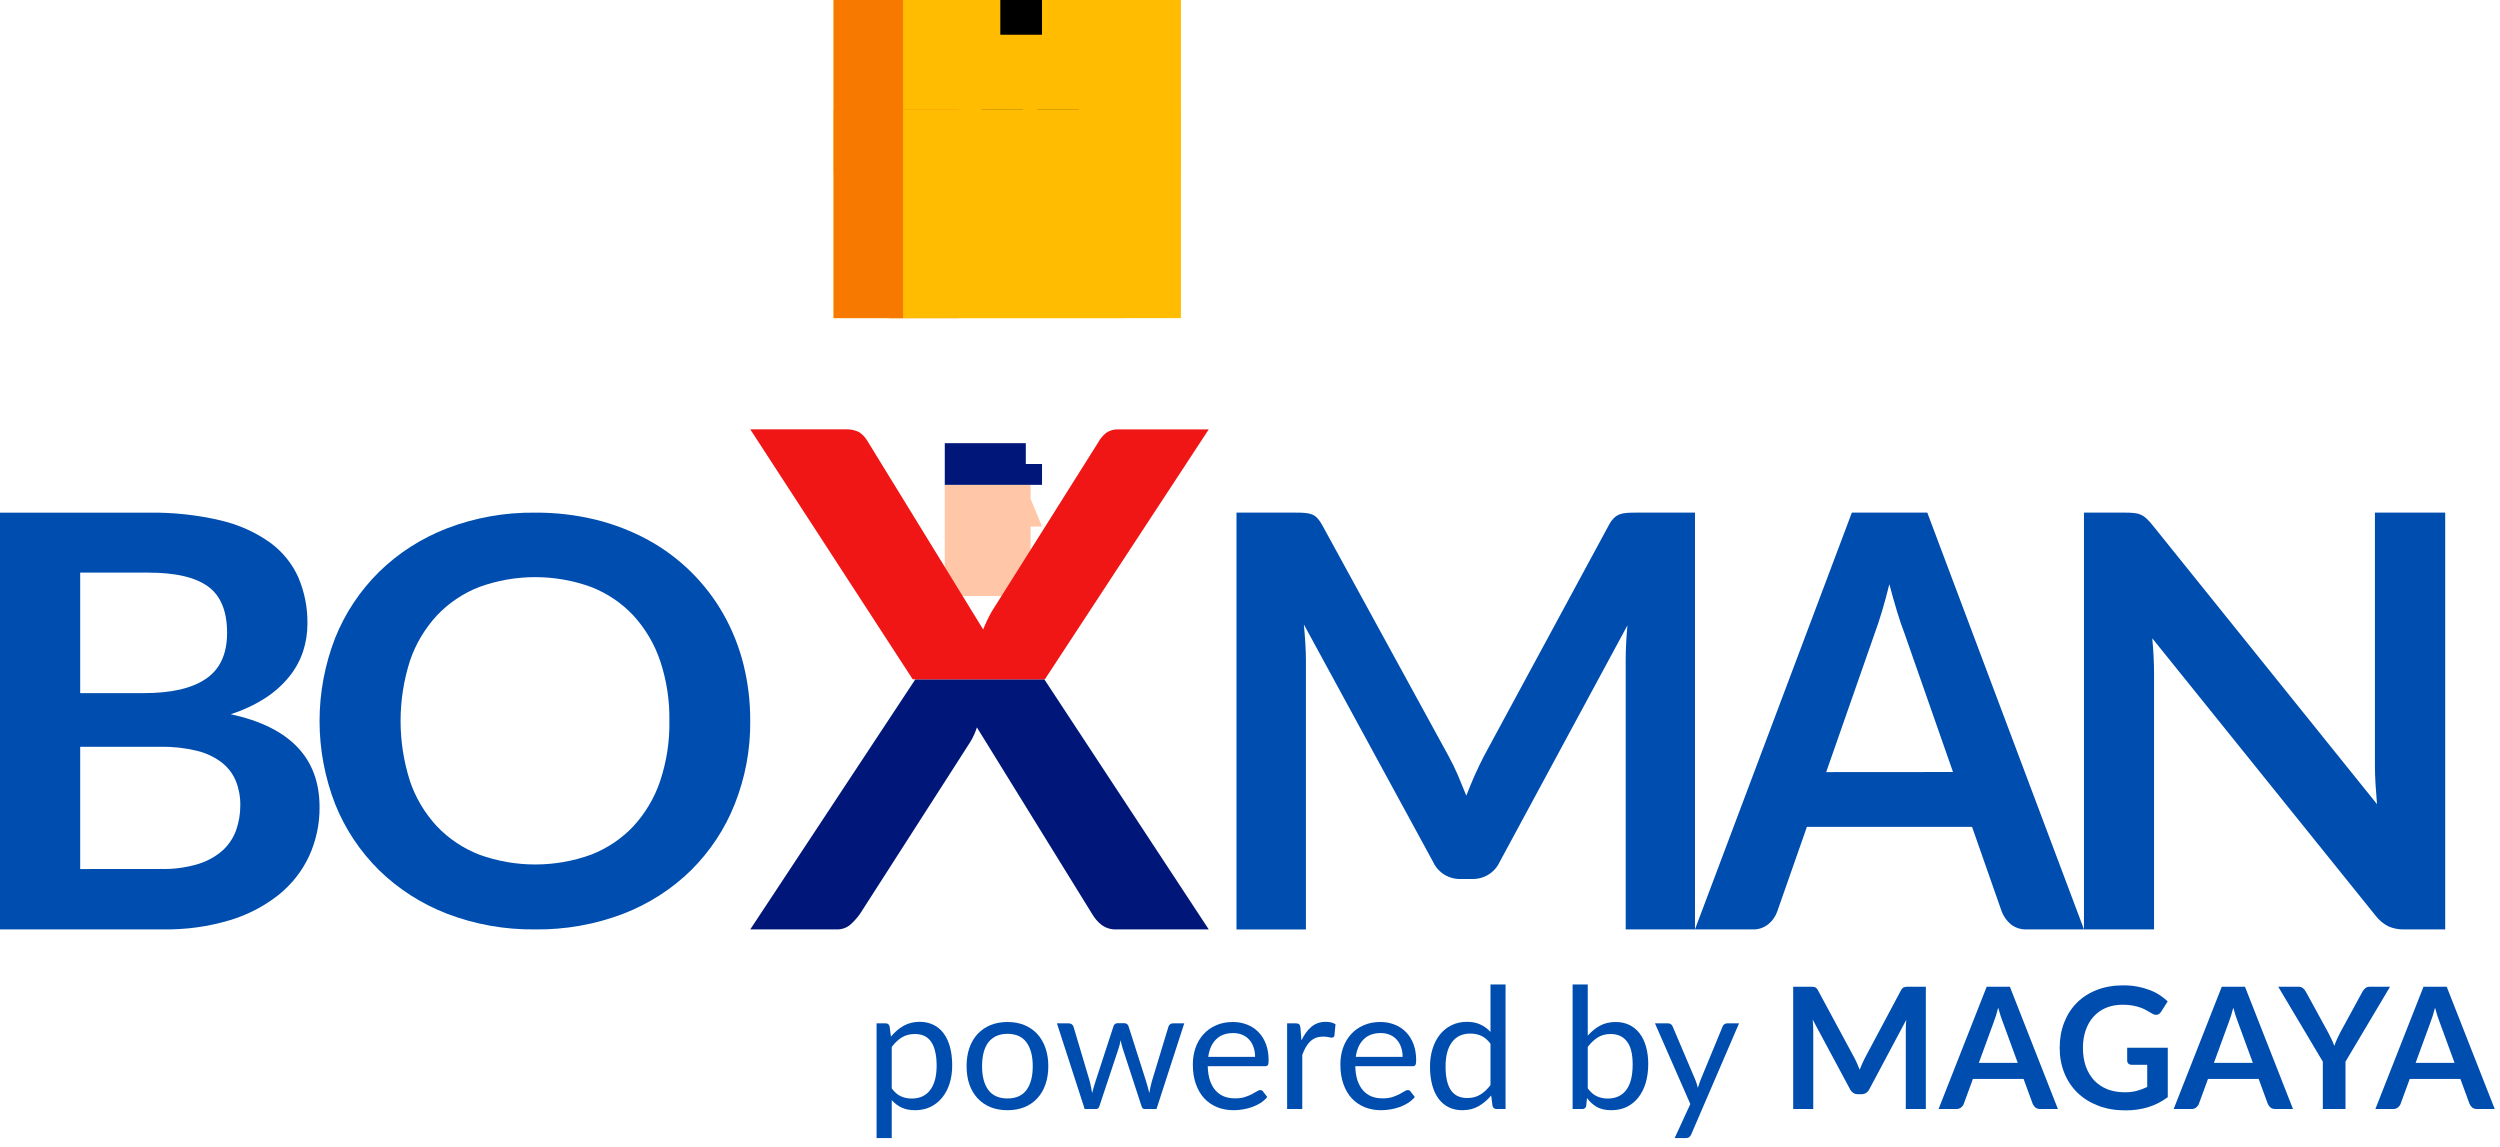
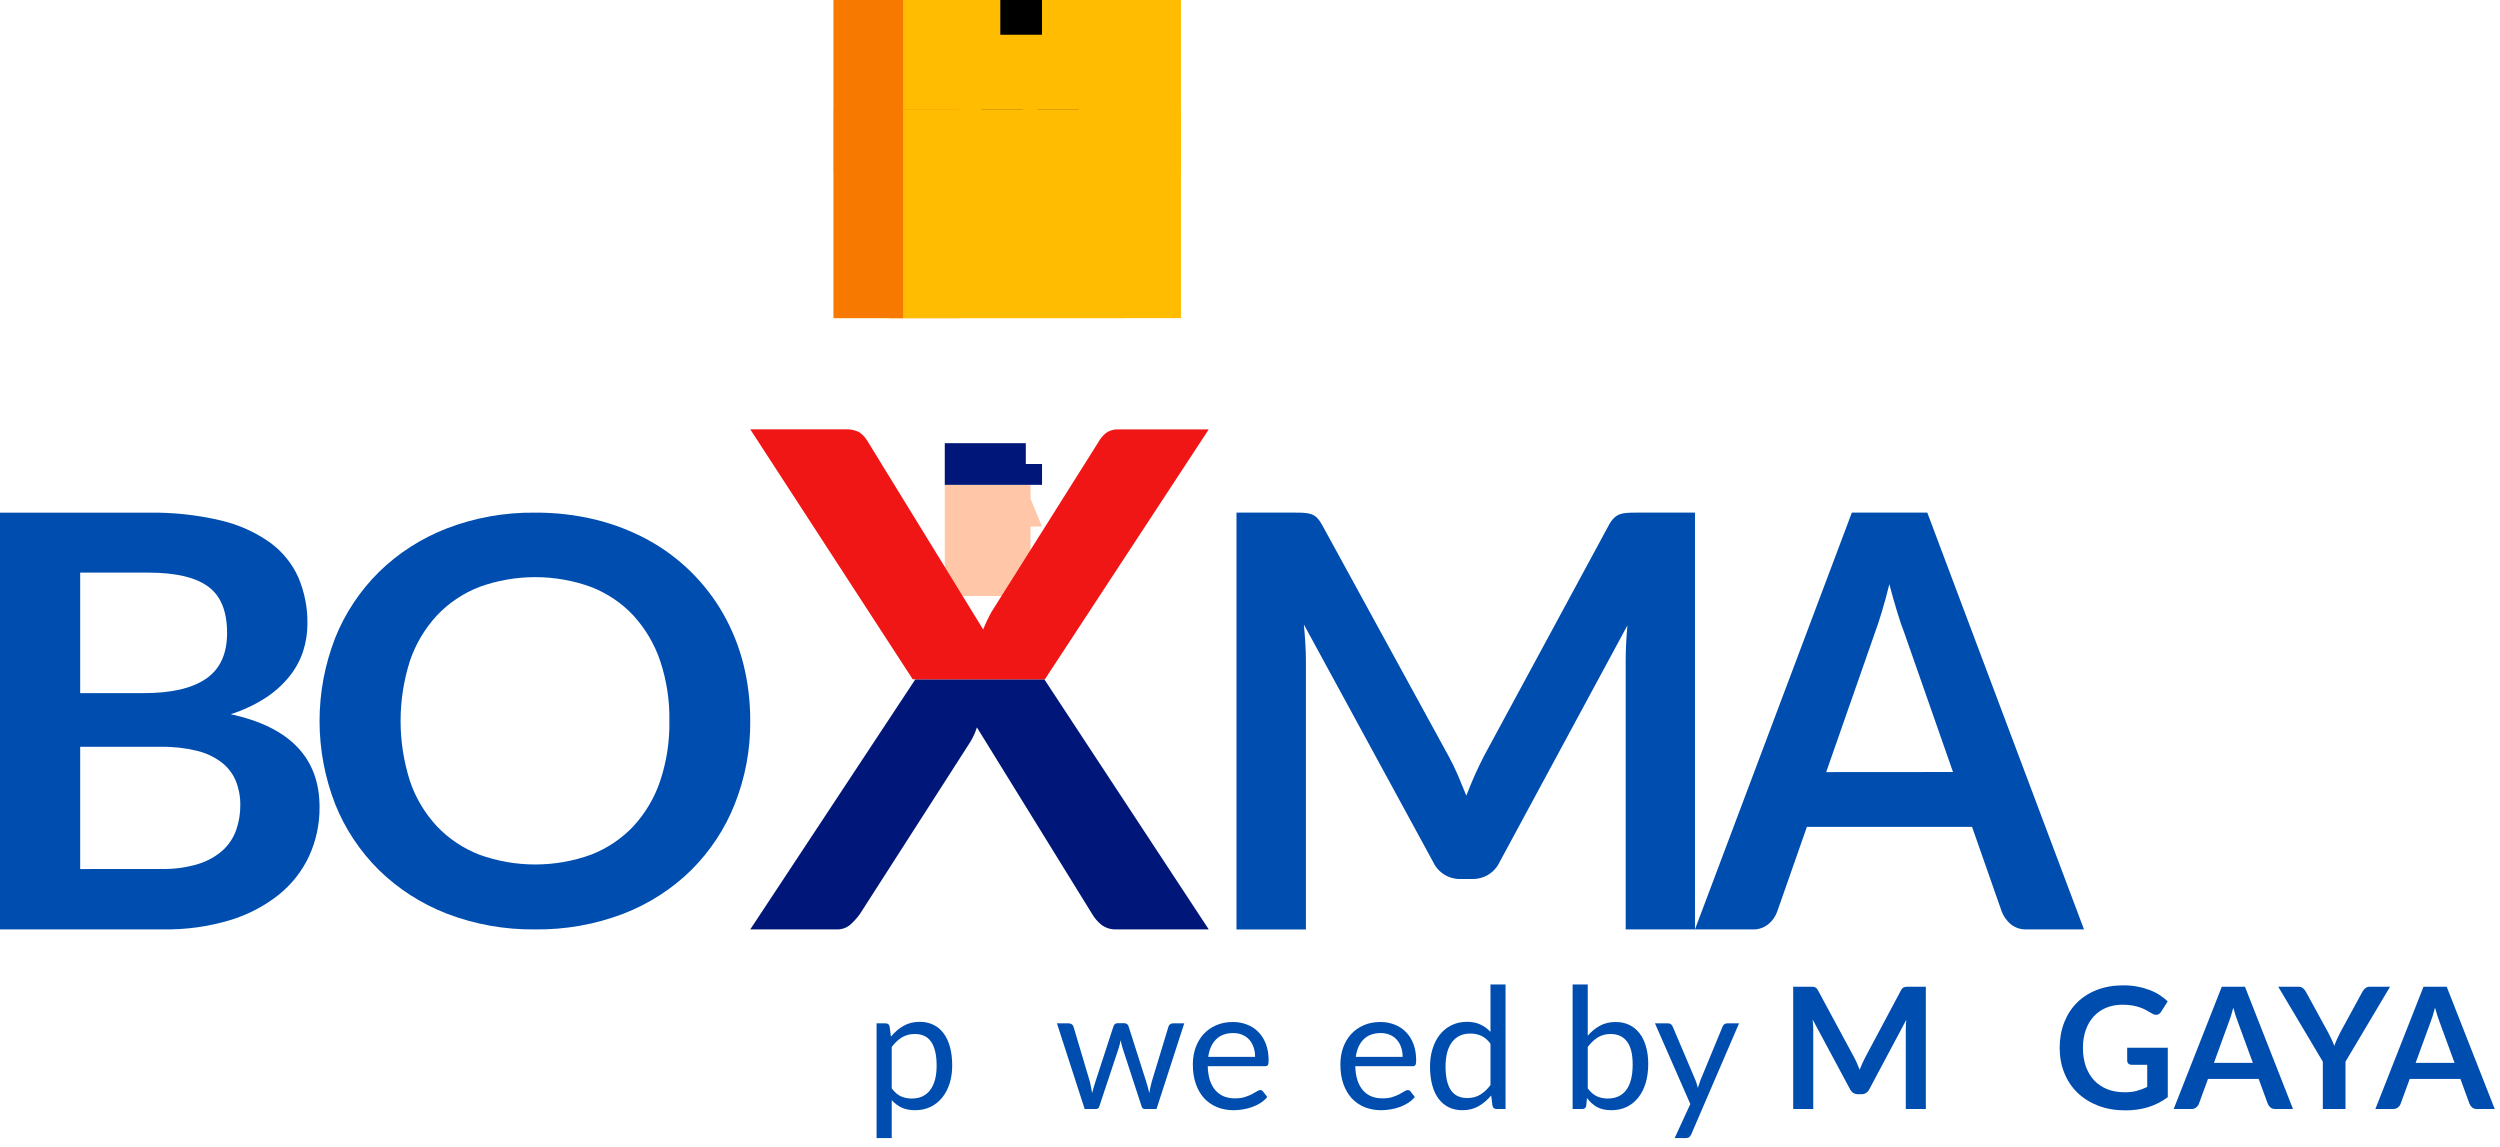
<svg xmlns="http://www.w3.org/2000/svg" width="133" height="61" viewBox="0 0 133 61" fill="none">
  <path d="M58.391 0H56.174V1.848H58.391V0Z" fill="black" />
  <path d="M62.826 0H47.305V9.238H62.826V0Z" fill="#FFBC00" />
  <path d="M51 0H47.305V9.238H51V0Z" fill="#F77900" />
  <path d="M59.869 0H44.348V9.238H59.869V0Z" fill="#FFBC00" />
  <path d="M55.434 0H53.217V1.848H55.434V0Z" fill="black" />
  <path d="M57.391 5.837H55.174V8.055H57.391V5.837Z" fill="black" />
  <path d="M54.434 5.837H52.217V8.055H54.434V5.837Z" fill="black" />
  <path d="M55.573 15.704V14.78H51.262V16.628H55.573H56.436V15.704H55.573Z" fill="#001779" />
  <path d="M62.826 5.837H47.305V16.924H62.826V5.837Z" fill="#FFBC00" />
  <path d="M51 5.837H47.305V16.924H51V5.837Z" fill="#F77900" />
  <path d="M7.896 27.274C9.193 27.252 10.489 27.391 11.749 27.689C12.696 27.91 13.588 28.311 14.373 28.869C15.032 29.351 15.55 29.991 15.875 30.726C16.204 31.504 16.368 32.338 16.355 33.179C16.357 33.687 16.277 34.191 16.117 34.674C15.954 35.157 15.704 35.608 15.379 36.007C15.021 36.446 14.592 36.828 14.111 37.137C13.541 37.501 12.924 37.79 12.275 37.996C15.425 38.681 17 40.327 17 42.934C17.009 43.831 16.82 44.72 16.446 45.541C16.076 46.338 15.523 47.043 14.828 47.602C14.055 48.214 13.166 48.675 12.211 48.96C11.062 49.301 9.863 49.465 8.66 49.444H0V27.274H7.896ZM4.266 30.464V36.874H7.659C9.116 36.874 10.218 36.619 10.963 36.107C11.709 35.596 12.081 34.784 12.081 33.67C12.081 32.514 11.743 31.691 11.067 31.2C10.39 30.709 9.333 30.464 7.896 30.464H4.266ZM8.578 46.229C9.257 46.246 9.934 46.153 10.581 45.953C11.062 45.802 11.503 45.55 11.873 45.217C12.19 44.917 12.429 44.549 12.57 44.143C12.714 43.723 12.787 43.283 12.784 42.84C12.791 42.399 12.71 41.961 12.547 41.549C12.389 41.166 12.132 40.828 11.801 40.568C11.415 40.274 10.969 40.062 10.492 39.946C9.863 39.791 9.216 39.719 8.567 39.731H4.266V46.233L8.578 46.229Z" fill="#004DB0" />
  <path d="M39.912 38.355C39.928 39.865 39.649 41.365 39.089 42.776C38.572 44.088 37.782 45.285 36.767 46.295C35.744 47.299 34.514 48.089 33.156 48.613C31.664 49.182 30.07 49.465 28.464 49.445C26.864 49.464 25.275 49.182 23.788 48.613C22.427 48.088 21.195 47.298 20.167 46.295C19.148 45.286 18.353 44.089 17.83 42.776C16.724 39.927 16.724 36.791 17.83 33.941C18.353 32.629 19.148 31.432 20.167 30.423C21.195 29.419 22.427 28.63 23.788 28.105C25.275 27.536 26.864 27.253 28.464 27.273C29.557 27.265 30.645 27.392 31.704 27.65C32.677 27.891 33.613 28.254 34.487 28.73C35.325 29.191 36.091 29.762 36.764 30.426C37.436 31.092 38.012 31.841 38.475 32.654C38.953 33.496 39.313 34.393 39.547 35.325C39.795 36.317 39.917 37.334 39.912 38.355ZM35.611 38.355C35.63 37.268 35.464 36.186 35.118 35.151C34.819 34.264 34.335 33.446 33.695 32.744C33.077 32.082 32.31 31.564 31.452 31.229C29.533 30.529 27.413 30.529 25.493 31.229C24.634 31.565 23.864 32.083 23.242 32.744C22.598 33.444 22.111 34.263 21.811 35.151C21.144 37.239 21.144 39.47 21.811 41.557C22.11 42.444 22.597 43.261 23.242 43.958C23.866 44.615 24.635 45.13 25.493 45.466C27.413 46.165 29.533 46.165 31.452 45.466C32.309 45.131 33.075 44.616 33.695 43.958C34.336 43.259 34.82 42.442 35.118 41.557C35.463 40.523 35.63 39.441 35.611 38.355Z" fill="#004DB0" />
  <path d="M90.173 27.272V49.444H86.487V35.123C86.487 34.55 86.518 33.932 86.58 33.268L79.781 45.858C79.653 46.135 79.445 46.369 79.183 46.53C78.921 46.691 78.616 46.772 78.308 46.763H77.716C77.408 46.772 77.103 46.691 76.841 46.53C76.579 46.369 76.371 46.135 76.243 45.858L69.366 33.223C69.397 33.56 69.424 33.892 69.444 34.221C69.464 34.543 69.475 34.848 69.475 35.124V49.446H65.781V27.272H68.94C69.126 27.272 69.287 27.272 69.421 27.288C69.547 27.296 69.67 27.322 69.788 27.364C69.9 27.408 70.001 27.476 70.083 27.564C70.184 27.675 70.271 27.799 70.34 27.932L77.075 40.244C77.251 40.567 77.415 40.904 77.566 41.256C77.716 41.608 77.864 41.966 78.008 42.33C78.154 41.952 78.304 41.585 78.46 41.234C78.615 40.882 78.787 40.541 78.951 40.214L85.593 27.932C85.662 27.797 85.752 27.674 85.858 27.564C85.943 27.477 86.047 27.409 86.161 27.364C86.278 27.322 86.401 27.296 86.526 27.288C86.66 27.277 86.822 27.272 87.009 27.272H90.173Z" fill="#004DB0" />
  <path d="M110.868 49.444H107.817C107.517 49.458 107.221 49.363 106.98 49.176C106.768 49 106.601 48.77 106.497 48.509L104.913 43.989H96.127L94.543 48.509C94.45 48.763 94.293 48.987 94.089 49.155C93.852 49.352 93.555 49.455 93.252 49.445H90.172L98.518 27.272H102.532L110.868 49.444ZM103.9 41.071L101.319 33.696C101.192 33.373 101.059 32.98 100.923 32.531C100.788 32.082 100.649 31.595 100.513 31.078C100.385 31.599 100.253 32.089 100.116 32.542C99.979 32.996 99.847 33.394 99.721 33.732L97.153 41.076L103.9 41.071Z" fill="#004DB0" />
-   <path d="M130.085 27.272V49.445H127.909C127.619 49.454 127.331 49.399 127.066 49.283C126.806 49.153 126.579 48.967 126.402 48.739L114.501 33.958C114.564 34.632 114.596 35.256 114.596 35.828V49.445H110.867V27.272H113.091C113.246 27.271 113.401 27.279 113.555 27.295C113.797 27.316 114.023 27.42 114.194 27.587C114.308 27.695 114.413 27.81 114.51 27.932L126.457 42.782C126.425 42.423 126.399 42.071 126.378 41.723C126.358 41.376 126.346 41.053 126.346 40.755V27.272H130.085Z" fill="#004DB0" />
  <path d="M55.559 36.142L64.305 49.444H59.401C59.108 49.459 58.819 49.37 58.588 49.193C58.391 49.033 58.226 48.839 58.1 48.621L51.971 38.698C51.887 38.967 51.77 39.225 51.623 39.467L45.75 48.621C45.603 48.826 45.434 49.015 45.246 49.185C45.043 49.362 44.778 49.455 44.506 49.444H39.914L48.695 36.142" fill="#001779" />
  <path d="M55.436 28.011L54.827 26.533V25.794H50.262V31.707H54.827V28.011H55.436Z" fill="#FFC7A8" />
  <path d="M54.573 24.685V23.577H50.262V25.794H54.573H55.436V24.685H54.573Z" fill="#001779" />
  <path d="M48.557 36.14L39.914 22.841H44.94C45.2 22.823 45.461 22.872 45.698 22.984C45.878 23.103 46.029 23.261 46.139 23.447L52.305 33.487C52.434 33.162 52.584 32.846 52.755 32.541L58.42 23.543C58.53 23.335 58.684 23.153 58.872 23.011C59.056 22.892 59.272 22.834 59.49 22.843H64.305L55.586 36.142" fill="#F01616" />
  <path d="M59.869 5.837H44.348V16.924H59.869V5.837Z" fill="#FFBC00" />
  <g style="mix-blend-mode:multiply">
    <path fill-rule="evenodd" clip-rule="evenodd" d="M44.348 0H48.043V9.238L48.043 16.924H44.348V9.238V5.837V0Z" fill="#F77900" />
  </g>
  <path d="M47.44 57.902C47.587 58.1 47.747 58.24 47.921 58.321C48.095 58.402 48.29 58.442 48.506 58.442C48.932 58.442 49.259 58.291 49.487 57.988C49.715 57.685 49.829 57.253 49.829 56.692C49.829 56.395 49.802 56.14 49.748 55.927C49.697 55.714 49.622 55.54 49.523 55.405C49.424 55.267 49.303 55.166 49.159 55.103C49.015 55.04 48.851 55.009 48.668 55.009C48.407 55.009 48.178 55.069 47.98 55.189C47.785 55.309 47.605 55.478 47.44 55.697V57.902ZM47.399 55.148C47.591 54.911 47.813 54.721 48.065 54.577C48.317 54.433 48.605 54.361 48.929 54.361C49.193 54.361 49.432 54.412 49.645 54.514C49.858 54.613 50.039 54.761 50.189 54.959C50.339 55.154 50.455 55.397 50.536 55.688C50.617 55.979 50.657 56.314 50.657 56.692C50.657 57.028 50.612 57.341 50.522 57.632C50.432 57.92 50.302 58.171 50.131 58.384C49.963 58.594 49.756 58.76 49.51 58.883C49.267 59.003 48.992 59.063 48.686 59.063C48.407 59.063 48.167 59.017 47.966 58.924C47.768 58.828 47.593 58.696 47.44 58.528V60.544H46.634V54.442H47.116C47.23 54.442 47.3 54.497 47.327 54.608L47.399 55.148Z" fill="#004DB0" />
-   <path d="M53.601 54.37C53.934 54.37 54.234 54.425 54.501 54.536C54.768 54.647 54.996 54.805 55.185 55.009C55.374 55.213 55.518 55.46 55.617 55.751C55.719 56.039 55.77 56.362 55.77 56.719C55.77 57.079 55.719 57.403 55.617 57.691C55.518 57.979 55.374 58.225 55.185 58.429C54.996 58.633 54.768 58.79 54.501 58.901C54.234 59.009 53.934 59.063 53.601 59.063C53.265 59.063 52.962 59.009 52.692 58.901C52.425 58.79 52.197 58.633 52.008 58.429C51.819 58.225 51.673 57.979 51.571 57.691C51.472 57.403 51.423 57.079 51.423 56.719C51.423 56.362 51.472 56.039 51.571 55.751C51.673 55.46 51.819 55.213 52.008 55.009C52.197 54.805 52.425 54.647 52.692 54.536C52.962 54.425 53.265 54.37 53.601 54.37ZM53.601 58.438C54.051 58.438 54.387 58.288 54.609 57.988C54.831 57.685 54.942 57.263 54.942 56.723C54.942 56.18 54.831 55.757 54.609 55.454C54.387 55.151 54.051 55 53.601 55C53.373 55 53.173 55.039 53.002 55.117C52.834 55.195 52.693 55.307 52.579 55.454C52.468 55.601 52.384 55.783 52.327 55.999C52.273 56.212 52.246 56.453 52.246 56.723C52.246 57.263 52.357 57.685 52.579 57.988C52.804 58.288 53.145 58.438 53.601 58.438Z" fill="#004DB0" />
  <path d="M63.002 54.442L61.526 59H60.891C60.813 59 60.759 58.949 60.729 58.847L59.721 55.756C59.697 55.687 59.678 55.618 59.663 55.549C59.648 55.477 59.633 55.406 59.618 55.337C59.603 55.406 59.588 55.477 59.573 55.549C59.558 55.618 59.538 55.688 59.514 55.76L58.488 58.847C58.461 58.949 58.401 59 58.308 59H57.705L56.229 54.442H56.859C56.922 54.442 56.975 54.458 57.017 54.491C57.062 54.524 57.092 54.563 57.107 54.608L57.98 57.542C58.031 57.758 58.071 57.962 58.101 58.154C58.128 58.055 58.155 57.955 58.182 57.853C58.212 57.751 58.244 57.647 58.277 57.542L59.24 54.59C59.255 54.545 59.28 54.508 59.316 54.478C59.355 54.448 59.402 54.433 59.456 54.433H59.807C59.867 54.433 59.916 54.448 59.955 54.478C59.994 54.508 60.021 54.545 60.036 54.59L60.977 57.542C61.01 57.647 61.04 57.751 61.067 57.853C61.094 57.955 61.119 58.055 61.143 58.154C61.158 58.055 61.176 57.956 61.197 57.857C61.221 57.755 61.247 57.65 61.274 57.542L62.165 54.608C62.18 54.56 62.208 54.521 62.25 54.491C62.292 54.458 62.342 54.442 62.399 54.442H63.002Z" fill="#004DB0" />
  <path d="M66.771 56.224C66.771 56.038 66.744 55.868 66.69 55.715C66.639 55.559 66.563 55.426 66.461 55.315C66.362 55.201 66.24 55.114 66.096 55.054C65.952 54.991 65.789 54.959 65.606 54.959C65.222 54.959 64.917 55.072 64.692 55.297C64.47 55.519 64.332 55.828 64.278 56.224H66.771ZM67.419 58.361C67.32 58.481 67.202 58.586 67.064 58.676C66.926 58.763 66.777 58.835 66.618 58.892C66.462 58.949 66.3 58.991 66.132 59.018C65.964 59.048 65.798 59.063 65.633 59.063C65.318 59.063 65.027 59.011 64.76 58.906C64.496 58.798 64.266 58.642 64.071 58.438C63.879 58.231 63.729 57.976 63.621 57.673C63.513 57.37 63.459 57.022 63.459 56.629C63.459 56.311 63.507 56.014 63.603 55.738C63.702 55.462 63.843 55.223 64.026 55.022C64.209 54.818 64.433 54.659 64.697 54.545C64.961 54.428 65.258 54.37 65.588 54.37C65.861 54.37 66.113 54.416 66.344 54.509C66.578 54.599 66.779 54.731 66.947 54.905C67.118 55.076 67.251 55.289 67.347 55.544C67.443 55.796 67.491 56.084 67.491 56.408C67.491 56.534 67.478 56.618 67.451 56.66C67.424 56.702 67.373 56.723 67.298 56.723H64.251C64.26 57.011 64.299 57.262 64.368 57.475C64.44 57.688 64.539 57.866 64.665 58.01C64.791 58.151 64.941 58.258 65.115 58.33C65.289 58.399 65.484 58.433 65.7 58.433C65.901 58.433 66.074 58.411 66.218 58.366C66.365 58.318 66.491 58.267 66.596 58.213C66.701 58.159 66.788 58.109 66.857 58.064C66.929 58.016 66.99 57.992 67.041 57.992C67.107 57.992 67.158 58.018 67.194 58.069L67.419 58.361Z" fill="#004DB0" />
-   <path d="M69.236 55.355C69.38 55.043 69.557 54.8 69.767 54.626C69.977 54.449 70.233 54.361 70.536 54.361C70.632 54.361 70.724 54.371 70.811 54.392C70.901 54.413 70.98 54.446 71.049 54.491L70.991 55.09C70.973 55.165 70.928 55.202 70.856 55.202C70.814 55.202 70.752 55.193 70.671 55.175C70.59 55.157 70.499 55.148 70.397 55.148C70.253 55.148 70.124 55.169 70.01 55.211C69.899 55.253 69.798 55.316 69.708 55.4C69.621 55.481 69.542 55.583 69.47 55.706C69.401 55.826 69.338 55.964 69.281 56.12V59H68.475V54.442H68.934C69.021 54.442 69.081 54.458 69.114 54.491C69.147 54.524 69.17 54.581 69.182 54.662L69.236 55.355Z" fill="#004DB0" />
  <path d="M74.62 56.224C74.62 56.038 74.593 55.868 74.539 55.715C74.488 55.559 74.411 55.426 74.309 55.315C74.21 55.201 74.089 55.114 73.945 55.054C73.801 54.991 73.637 54.959 73.454 54.959C73.07 54.959 72.766 55.072 72.541 55.297C72.319 55.519 72.181 55.828 72.127 56.224H74.62ZM75.268 58.361C75.169 58.481 75.05 58.586 74.912 58.676C74.774 58.763 74.626 58.835 74.467 58.892C74.311 58.949 74.149 58.991 73.981 59.018C73.813 59.048 73.646 59.063 73.481 59.063C73.166 59.063 72.875 59.011 72.608 58.906C72.344 58.798 72.115 58.642 71.92 58.438C71.728 58.231 71.578 57.976 71.47 57.673C71.362 57.37 71.308 57.022 71.308 56.629C71.308 56.311 71.356 56.014 71.452 55.738C71.551 55.462 71.692 55.223 71.875 55.022C72.058 54.818 72.281 54.659 72.545 54.545C72.809 54.428 73.106 54.37 73.436 54.37C73.709 54.37 73.961 54.416 74.192 54.509C74.426 54.599 74.627 54.731 74.795 54.905C74.966 55.076 75.1 55.289 75.196 55.544C75.292 55.796 75.34 56.084 75.34 56.408C75.34 56.534 75.326 56.618 75.299 56.66C75.272 56.702 75.221 56.723 75.146 56.723H72.1C72.109 57.011 72.148 57.262 72.217 57.475C72.289 57.688 72.388 57.866 72.514 58.01C72.64 58.151 72.79 58.258 72.964 58.33C73.138 58.399 73.333 58.433 73.549 58.433C73.75 58.433 73.922 58.411 74.066 58.366C74.213 58.318 74.339 58.267 74.444 58.213C74.549 58.159 74.636 58.109 74.705 58.064C74.777 58.016 74.839 57.992 74.89 57.992C74.956 57.992 75.007 58.018 75.043 58.069L75.268 58.361Z" fill="#004DB0" />
  <path d="M79.294 55.526C79.144 55.325 78.982 55.186 78.808 55.108C78.634 55.027 78.439 54.986 78.223 54.986C77.8 54.986 77.474 55.138 77.246 55.441C77.018 55.744 76.904 56.176 76.904 56.737C76.904 57.034 76.93 57.289 76.981 57.502C77.032 57.712 77.107 57.886 77.206 58.024C77.305 58.159 77.426 58.258 77.57 58.321C77.714 58.384 77.878 58.415 78.061 58.415C78.325 58.415 78.554 58.355 78.749 58.235C78.947 58.115 79.129 57.946 79.294 57.727V55.526ZM80.095 52.372V59H79.618C79.504 59 79.432 58.945 79.402 58.834L79.33 58.28C79.135 58.514 78.913 58.703 78.664 58.847C78.415 58.991 78.127 59.063 77.8 59.063C77.539 59.063 77.302 59.014 77.089 58.915C76.876 58.813 76.694 58.664 76.544 58.469C76.394 58.274 76.279 58.031 76.198 57.74C76.117 57.449 76.076 57.115 76.076 56.737C76.076 56.401 76.121 56.089 76.211 55.801C76.301 55.51 76.43 55.258 76.598 55.045C76.766 54.832 76.972 54.665 77.215 54.545C77.461 54.422 77.737 54.361 78.043 54.361C78.322 54.361 78.56 54.409 78.758 54.505C78.959 54.598 79.138 54.728 79.294 54.896V52.372H80.095Z" fill="#004DB0" />
-   <path d="M84.468 57.902C84.615 58.1 84.776 58.24 84.95 58.321C85.127 58.402 85.32 58.442 85.53 58.442C85.959 58.442 86.288 58.291 86.516 57.988C86.744 57.685 86.858 57.233 86.858 56.633C86.858 56.075 86.756 55.666 86.552 55.405C86.351 55.141 86.063 55.009 85.688 55.009C85.427 55.009 85.199 55.069 85.004 55.189C84.812 55.309 84.633 55.478 84.468 55.697V57.902ZM84.468 55.099C84.66 54.877 84.876 54.7 85.116 54.568C85.359 54.436 85.638 54.37 85.953 54.37C86.22 54.37 86.46 54.421 86.673 54.523C86.889 54.625 87.072 54.773 87.222 54.968C87.372 55.16 87.486 55.394 87.564 55.67C87.645 55.946 87.686 56.257 87.686 56.602C87.686 56.971 87.641 57.307 87.551 57.61C87.461 57.913 87.33 58.172 87.159 58.388C86.991 58.601 86.786 58.768 86.543 58.888C86.3 59.005 86.027 59.063 85.724 59.063C85.424 59.063 85.17 59.008 84.963 58.897C84.759 58.783 84.581 58.622 84.428 58.415L84.387 58.829C84.363 58.943 84.294 59 84.18 59H83.663V52.372H84.468V55.099Z" fill="#004DB0" />
+   <path d="M84.468 57.902C84.615 58.1 84.776 58.24 84.95 58.321C85.127 58.402 85.32 58.442 85.53 58.442C85.959 58.442 86.288 58.291 86.516 57.988C86.744 57.685 86.858 57.233 86.858 56.633C86.858 56.075 86.756 55.666 86.552 55.405C86.351 55.141 86.063 55.009 85.688 55.009C85.427 55.009 85.199 55.069 85.004 55.189C84.812 55.309 84.633 55.478 84.468 55.697V57.902ZM84.468 55.099C84.66 54.877 84.876 54.7 85.116 54.568C85.359 54.436 85.638 54.37 85.953 54.37C86.22 54.37 86.46 54.421 86.673 54.523C86.889 54.625 87.072 54.773 87.222 54.968C87.372 55.16 87.486 55.394 87.564 55.67C87.645 55.946 87.686 56.257 87.686 56.602C87.686 56.971 87.641 57.307 87.551 57.61C87.461 57.913 87.33 58.172 87.159 58.388C86.991 58.601 86.786 58.768 86.543 58.888C86.3 59.005 86.027 59.063 85.724 59.063C85.424 59.063 85.17 59.008 84.963 58.897C84.759 58.783 84.581 58.622 84.428 58.415L84.387 58.829C84.363 58.943 84.294 59 84.18 59H83.663V52.372H84.468Z" fill="#004DB0" />
  <path d="M92.517 54.442L89.975 60.346C89.948 60.406 89.913 60.454 89.871 60.49C89.832 60.526 89.771 60.544 89.687 60.544H89.093L89.925 58.735L88.044 54.442H88.737C88.806 54.442 88.861 54.46 88.9 54.496C88.942 54.529 88.97 54.566 88.985 54.608L90.204 57.479C90.252 57.605 90.293 57.737 90.326 57.875C90.368 57.734 90.413 57.601 90.461 57.475L91.644 54.608C91.662 54.56 91.692 54.521 91.734 54.491C91.779 54.458 91.829 54.442 91.883 54.442H92.517Z" fill="#004DB0" />
  <path d="M102.454 52.493V59H101.388V54.797C101.388 54.629 101.397 54.448 101.415 54.253L99.448 57.947C99.355 58.124 99.213 58.213 99.021 58.213H98.85C98.658 58.213 98.515 58.124 98.422 57.947L96.433 54.239C96.442 54.338 96.45 54.436 96.456 54.532C96.462 54.628 96.465 54.716 96.465 54.797V59H95.398V52.493H96.312C96.366 52.493 96.412 52.495 96.451 52.498C96.49 52.501 96.525 52.508 96.555 52.52C96.588 52.532 96.616 52.552 96.64 52.579C96.667 52.606 96.693 52.642 96.717 52.687L98.665 56.3C98.716 56.396 98.763 56.495 98.805 56.597C98.85 56.699 98.893 56.804 98.935 56.912C98.977 56.801 99.021 56.695 99.066 56.593C99.111 56.488 99.159 56.387 99.21 56.291L101.131 52.687C101.155 52.642 101.181 52.606 101.208 52.579C101.235 52.552 101.263 52.532 101.293 52.52C101.326 52.508 101.362 52.501 101.401 52.498C101.44 52.495 101.487 52.493 101.541 52.493H102.454Z" fill="#004DB0" />
-   <path d="M107.344 56.543L106.552 54.379C106.513 54.283 106.472 54.169 106.43 54.037C106.388 53.905 106.346 53.762 106.304 53.609C106.265 53.762 106.225 53.906 106.183 54.041C106.141 54.173 106.1 54.289 106.061 54.388L105.274 56.543H107.344ZM109.481 59H108.545C108.44 59 108.355 58.975 108.289 58.924C108.223 58.87 108.173 58.804 108.14 58.726L107.654 57.398H104.959L104.473 58.726C104.449 58.795 104.402 58.858 104.333 58.915C104.264 58.972 104.179 59 104.077 59H103.132L105.692 52.493H106.925L109.481 59Z" fill="#004DB0" />
  <path d="M115.326 55.738V58.37C114.996 58.613 114.643 58.792 114.268 58.906C113.896 59.017 113.497 59.072 113.071 59.072C112.54 59.072 112.059 58.99 111.627 58.825C111.198 58.66 110.83 58.43 110.524 58.136C110.221 57.842 109.987 57.491 109.822 57.083C109.657 56.675 109.575 56.23 109.575 55.747C109.575 55.258 109.654 54.809 109.813 54.401C109.972 53.993 110.197 53.642 110.488 53.348C110.782 53.054 111.138 52.826 111.555 52.664C111.972 52.502 112.44 52.421 112.959 52.421C113.223 52.421 113.469 52.442 113.697 52.484C113.928 52.526 114.141 52.585 114.336 52.66C114.534 52.732 114.714 52.82 114.876 52.925C115.038 53.03 115.186 53.146 115.321 53.272L114.975 53.821C114.921 53.908 114.85 53.962 114.763 53.983C114.676 54.001 114.582 53.978 114.48 53.915C114.381 53.858 114.282 53.801 114.183 53.744C114.084 53.687 113.973 53.638 113.85 53.596C113.73 53.554 113.593 53.519 113.44 53.492C113.29 53.465 113.116 53.452 112.918 53.452C112.597 53.452 112.306 53.506 112.045 53.614C111.787 53.722 111.567 53.876 111.384 54.077C111.201 54.278 111.06 54.52 110.961 54.802C110.862 55.084 110.812 55.399 110.812 55.747C110.812 56.119 110.865 56.452 110.97 56.746C111.078 57.037 111.228 57.284 111.42 57.488C111.615 57.689 111.849 57.844 112.122 57.952C112.395 58.057 112.699 58.109 113.035 58.109C113.275 58.109 113.49 58.084 113.679 58.033C113.868 57.982 114.052 57.913 114.232 57.826V56.647H113.413C113.335 56.647 113.274 56.626 113.229 56.584C113.187 56.539 113.166 56.485 113.166 56.422V55.738H115.326Z" fill="#004DB0" />
  <path d="M119.851 56.543L119.059 54.379C119.02 54.283 118.979 54.169 118.937 54.037C118.895 53.905 118.853 53.762 118.811 53.609C118.772 53.762 118.732 53.906 118.69 54.041C118.648 54.173 118.607 54.289 118.568 54.388L117.781 56.543H119.851ZM121.988 59H121.052C120.947 59 120.862 58.975 120.796 58.924C120.73 58.87 120.68 58.804 120.647 58.726L120.161 57.398H117.466L116.98 58.726C116.956 58.795 116.909 58.858 116.84 58.915C116.771 58.972 116.686 59 116.584 59H115.639L118.199 52.493H119.432L121.988 59Z" fill="#004DB0" />
  <path d="M124.78 56.48V59H123.574V56.48L121.202 52.493H122.269C122.374 52.493 122.456 52.519 122.516 52.57C122.579 52.621 122.632 52.685 122.674 52.763L123.862 54.937C123.931 55.066 123.991 55.187 124.042 55.301C124.096 55.415 124.144 55.529 124.186 55.643C124.225 55.529 124.27 55.415 124.321 55.301C124.372 55.187 124.43 55.066 124.496 54.937L125.68 52.763C125.713 52.697 125.762 52.636 125.828 52.579C125.894 52.522 125.978 52.493 126.08 52.493H127.151L124.78 56.48Z" fill="#004DB0" />
  <path d="M130.582 56.543L129.79 54.379C129.751 54.283 129.711 54.169 129.669 54.037C129.627 53.905 129.585 53.762 129.543 53.609C129.504 53.762 129.463 53.906 129.421 54.041C129.379 54.173 129.339 54.289 129.3 54.388L128.512 56.543H130.582ZM132.72 59H131.784C131.679 59 131.593 58.975 131.527 58.924C131.461 58.87 131.412 58.804 131.379 58.726L130.893 57.398H128.197L127.711 58.726C127.687 58.795 127.641 58.858 127.572 58.915C127.503 58.972 127.417 59 127.315 59H126.37L128.931 52.493H130.164L132.72 59Z" fill="#004DB0" />
</svg>